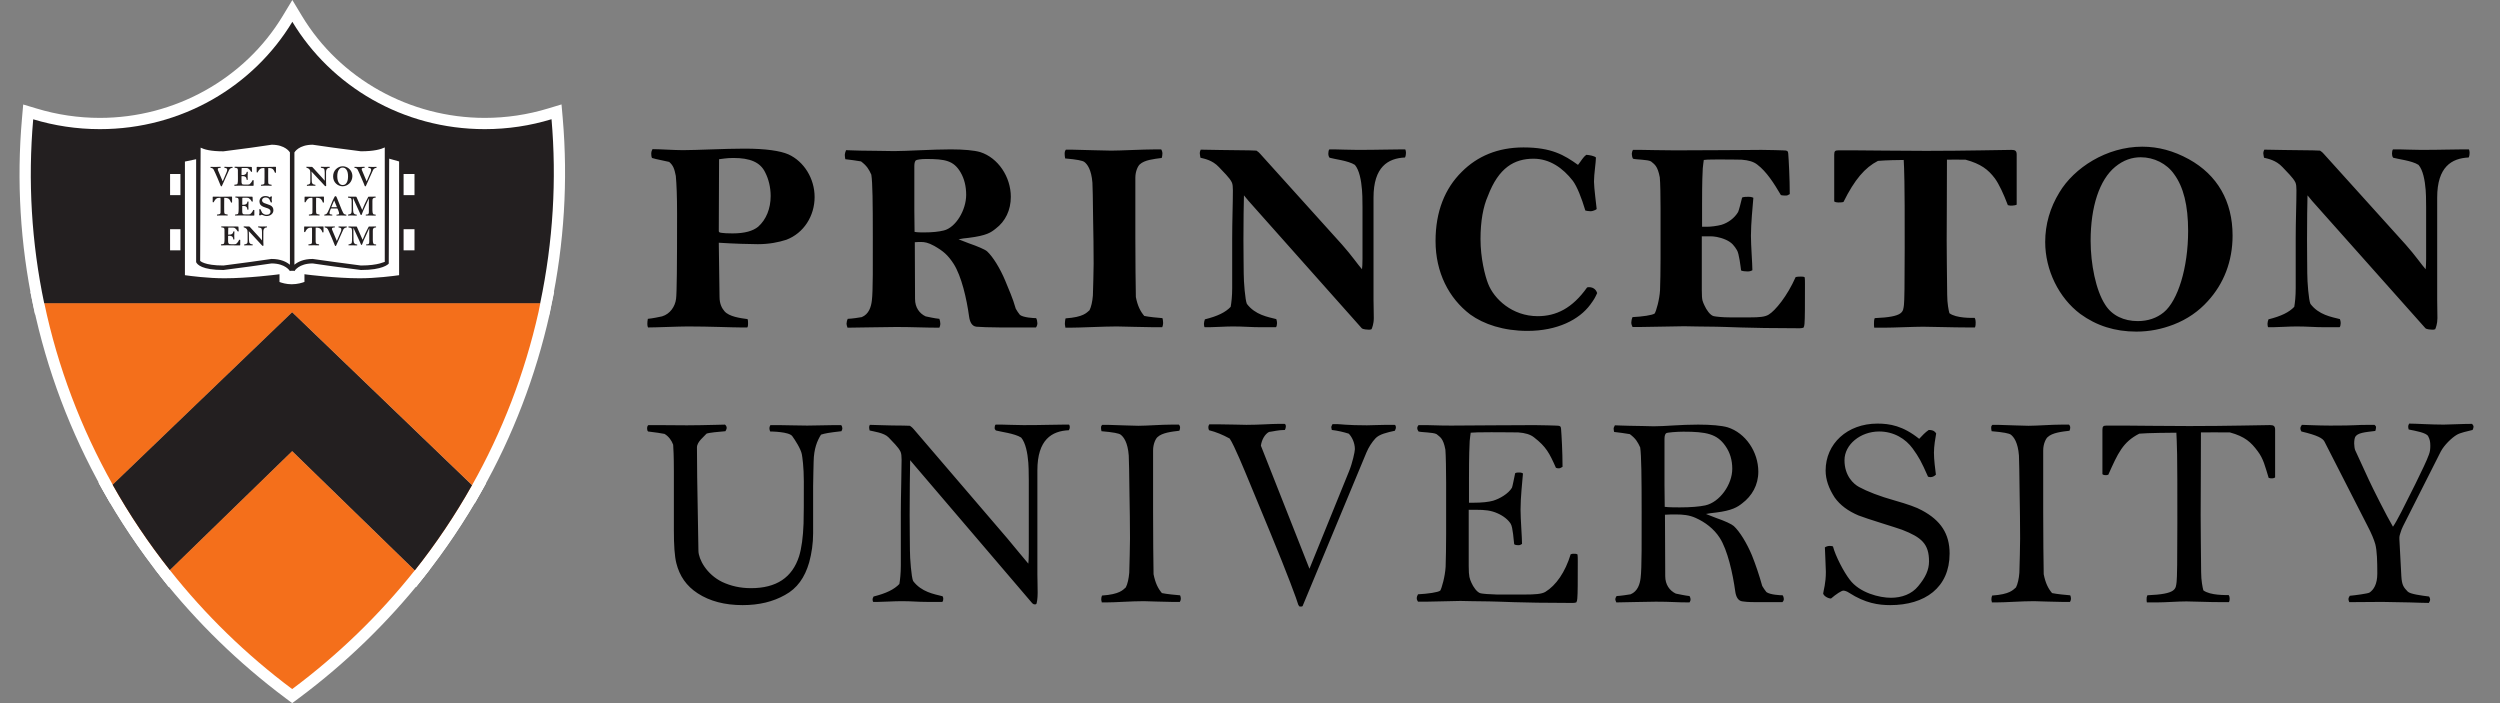
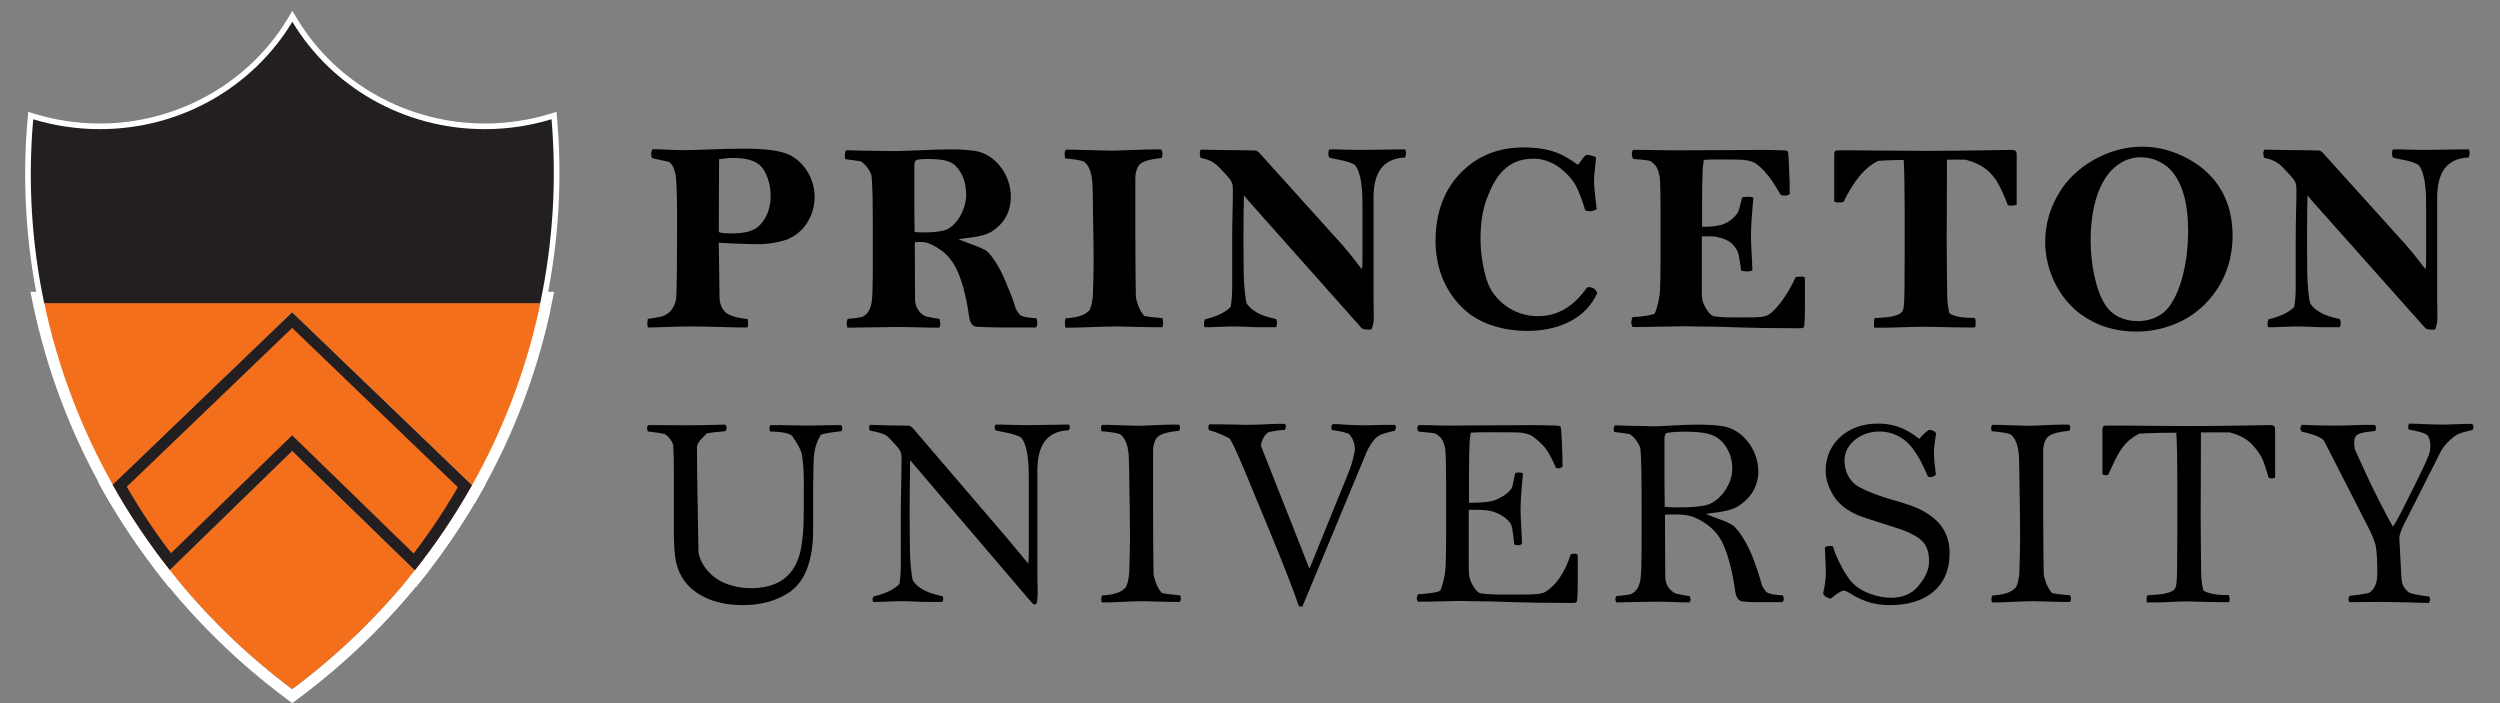
<svg xmlns="http://www.w3.org/2000/svg" width="64" height="18" viewBox="0 0 64 18" fill="none">
  <rect x="0" y="0" width="64" height="18" fill="#808080" stroke="none" />
-   <path d="M7.394 17.756C6.21 16.87 5.147 15.837 4.234 14.682L4.154 14.581L7.478 11.346L10.813 14.588L10.732 14.69C9.817 15.841 8.752 16.872 7.566 17.756L7.48 17.82L7.394 17.756Z" fill="white" />
  <path d="M7.478 11.145L7.277 11.34L4.146 14.386L3.96 14.568L4.121 14.772C5.042 15.936 6.114 16.979 7.308 17.871L7.48 18L7.652 17.872C8.849 16.981 9.922 15.94 10.844 14.781L11.007 14.576L10.82 14.394L7.679 11.34L7.478 11.145ZM7.478 11.547L10.618 14.601C9.707 15.748 8.65 16.768 7.48 17.64C6.297 16.756 5.246 15.73 4.347 14.593L7.478 11.547Z" fill="white" />
  <path d="M7.481 8.195L2.852 12.642L2.761 12.479C1.931 11.002 1.336 9.424 0.993 7.788L0.956 7.614H14.01L13.929 8.014C13.575 9.588 12.997 11.094 12.211 12.492L12.12 12.654L7.481 8.195Z" fill="white" />
  <path d="M14.187 7.47H0.778L0.851 7.818C1.198 9.468 1.798 11.06 2.635 12.55L2.817 12.875L3.086 12.617L7.481 8.395L11.885 12.629L12.154 12.887L12.336 12.562C13.13 11.153 13.712 9.634 14.069 8.047L14.093 7.926L14.114 7.817L14.187 7.47ZM13.832 7.758C13.817 7.834 13.803 7.908 13.787 7.984C13.43 9.574 12.85 11.062 12.085 12.421L7.481 7.995L2.886 12.409C2.073 10.961 1.477 9.395 1.134 7.758L13.832 7.758Z" fill="white" />
  <path d="M7.478 11.748L4.334 14.808L4.235 14.682C3.684 13.986 3.187 13.245 2.758 12.479L2.703 12.382L7.478 7.795L12.262 12.395L12.208 12.491C11.776 13.261 11.28 14.001 10.732 14.691L10.633 14.815L7.478 11.748Z" fill="white" />
  <path d="M7.479 7.595L7.279 7.787L2.684 12.201L2.523 12.355L2.632 12.55C3.065 13.321 3.566 14.069 4.122 14.772L4.32 15.023L4.549 14.8L7.479 11.949L10.418 14.808L10.647 15.03L10.845 14.78C11.397 14.084 11.898 13.338 12.334 12.562L12.443 12.367L12.282 12.213L7.678 7.787L7.479 7.595ZM7.479 7.995L12.083 12.421C11.653 13.185 11.164 13.914 10.619 14.601L7.479 11.547L4.348 14.593C3.802 13.902 3.312 13.172 2.884 12.409L7.479 7.995Z" fill="white" />
-   <path d="M7.478 11.748L4.334 14.808L4.235 14.682C3.684 13.986 3.187 13.245 2.758 12.479L2.703 12.382L7.478 7.795L12.262 12.395L12.208 12.491C11.776 13.261 11.28 14.001 10.732 14.691L10.633 14.815L7.478 11.748Z" fill="white" />
  <path d="M7.479 7.595L7.279 7.787L2.684 12.201L2.523 12.355L2.632 12.55C3.065 13.321 3.566 14.069 4.122 14.772L4.32 15.023L4.549 14.8L7.479 11.949L10.418 14.808L10.647 15.03L10.845 14.78C11.397 14.084 11.898 13.338 12.334 12.562L12.443 12.367L12.282 12.213L7.678 7.787L7.479 7.595ZM7.479 7.995L12.083 12.421C11.653 13.185 11.164 13.914 10.619 14.601L7.479 11.547L4.348 14.593C3.802 13.902 3.312 13.172 2.884 12.409L7.479 7.995Z" fill="white" />
  <path d="M1.013 7.907L0.989 7.792C0.662 6.229 0.567 4.631 0.707 3.041L0.722 2.864L0.892 2.916C1.43 3.079 1.99 3.162 2.557 3.162C4.524 3.162 6.364 2.136 7.361 0.484L7.484 0.279L7.608 0.484C8.602 2.136 10.443 3.162 12.41 3.162C12.978 3.162 13.539 3.079 14.077 2.915L14.247 2.863L14.262 3.04C14.399 4.618 14.3 6.216 13.97 7.792L13.947 7.907L1.013 7.907Z" fill="white" />
-   <path d="M7.484 0L7.237 0.409C6.267 2.018 4.473 3.018 2.557 3.018C2.007 3.018 1.46 2.937 0.934 2.777L0.594 2.675L0.563 3.028C0.422 4.631 0.518 6.246 0.848 7.822L0.896 8.051H14.064L14.111 7.822C14.444 6.232 14.543 4.619 14.406 3.028L14.375 2.673L14.034 2.776C13.51 2.936 12.963 3.018 12.41 3.018C10.493 3.018 8.7 2.018 7.731 0.41L7.484 0ZM7.484 0.559C8.474 2.202 10.309 3.306 12.41 3.306C13.006 3.306 13.579 3.217 14.119 3.053C14.252 4.592 14.162 6.175 13.829 7.762H1.13C0.806 6.215 0.712 4.628 0.85 3.054C1.389 3.217 1.962 3.306 2.557 3.306C4.657 3.306 6.493 2.202 7.484 0.559Z" fill="white" />
  <path d="M4.347 14.593C5.246 15.73 6.297 16.756 7.48 17.64C8.65 16.768 9.707 15.748 10.618 14.601L7.478 11.547L4.347 14.593Z" fill="#F46F1B" />
  <path d="M2.886 12.409L7.481 7.995L12.085 12.421C12.85 11.062 13.43 9.574 13.787 7.984C13.803 7.908 13.817 7.834 13.832 7.759H1.134C1.477 9.396 2.073 10.961 2.886 12.409Z" fill="#F46F1B" />
  <path d="M2.884 12.409C3.312 13.172 3.801 13.902 4.348 14.593L7.479 11.547L10.619 14.601C11.164 13.914 11.653 13.185 12.082 12.421L7.479 7.995L2.884 12.409Z" fill="#F46F1B" />
-   <path d="M7.479 11.346L4.363 14.378C3.883 13.759 3.447 13.107 3.064 12.435L7.479 8.195L11.902 12.448C11.516 13.123 11.082 13.771 10.605 14.386L7.479 11.346Z" fill="#231F20" />
  <path d="M7.479 7.995L2.884 12.409C3.312 13.172 3.802 13.902 4.348 14.593L7.479 11.547L10.619 14.601C11.164 13.914 11.653 13.185 12.083 12.421L7.479 7.995ZM7.479 8.395L11.721 12.473C11.38 13.062 11.002 13.628 10.589 14.169L7.68 11.34L7.479 11.145L7.277 11.34L4.378 14.161C3.964 13.617 3.584 13.047 3.245 12.461L7.479 8.395ZM14.119 3.052C13.579 3.217 13.006 3.306 12.41 3.306C10.309 3.306 8.474 2.202 7.484 0.558C6.493 2.202 4.657 3.306 2.557 3.306C1.962 3.306 1.389 3.217 0.85 3.054C0.712 4.628 0.806 6.215 1.131 7.762H13.829C14.162 6.175 14.252 4.592 14.119 3.052Z" fill="#231F20" />
-   <path d="M10.611 4.995V4.455H10.281V4.074L9.936 3.978H9.911V3.654C9.911 3.654 9.791 3.797 9.244 3.797C8.726 3.797 8.422 3.629 8.009 3.629C7.613 3.629 7.491 3.856 7.491 3.856V3.987H7.477V3.856C7.477 3.856 7.354 3.629 6.959 3.629C6.547 3.629 6.243 3.799 5.725 3.799C5.177 3.799 5.083 3.655 5.083 3.655V3.995H5.06L4.685 4.074V4.455H4.354V4.995H4.685V5.868H4.354V6.408H4.685V7.08C4.685 7.08 5.24 7.167 5.754 7.167C6.361 7.167 6.712 7.079 7.106 7.071V7.241C7.106 7.241 7.265 7.32 7.476 7.32C7.69 7.32 7.86 7.241 7.86 7.241V7.071C8.254 7.079 8.604 7.167 9.215 7.167C9.726 7.167 10.281 7.08 10.281 7.08V6.408H10.611V5.868H10.281V4.995H10.611Z" fill="white" />
-   <path d="M10.217 7.045C10.075 7.065 9.626 7.124 9.207 7.124C8.607 7.124 7.867 7.03 7.859 7.029L7.794 7.02V7.217C7.737 7.239 7.613 7.277 7.468 7.277C7.325 7.277 7.209 7.239 7.155 7.219V7.02L7.09 7.029C7.082 7.03 6.342 7.124 5.745 7.124C5.325 7.124 4.875 7.065 4.734 7.045V4.136C4.787 4.125 4.944 4.092 5.021 4.076V6.711C5.049 6.772 5.169 6.912 5.72 6.912L6.417 6.82L6.95 6.744C7.306 6.744 7.418 6.933 7.423 6.941L7.439 6.932H7.521L7.537 6.941C7.542 6.933 7.651 6.744 8.005 6.744L8.537 6.82L9.24 6.912C9.798 6.912 9.938 6.765 9.952 6.748L9.963 4.062C10.036 4.083 10.17 4.12 10.217 4.133V7.045ZM5.136 3.78C5.228 3.826 5.393 3.874 5.72 3.874L6.422 3.782L6.955 3.705C7.304 3.705 7.416 3.892 7.422 3.902V6.778C7.337 6.707 7.194 6.629 6.95 6.629L6.393 6.708L5.72 6.797C5.228 6.797 5.125 6.679 5.124 6.678C5.124 6.678 5.134 3.976 5.136 3.78ZM7.537 3.902C7.542 3.894 7.651 3.705 8.005 3.705L8.537 3.781L9.24 3.873C9.581 3.873 9.754 3.82 9.85 3.774V6.707C9.843 6.692 9.705 6.797 9.24 6.797L8.562 6.707L8.005 6.629C7.763 6.629 7.622 6.707 7.537 6.777V3.902ZM9.963 3.942L9.965 3.528L9.865 3.634C9.863 3.635 9.74 3.758 9.24 3.758L8.562 3.668L8.005 3.59C7.699 3.59 7.546 3.715 7.48 3.791C7.413 3.715 7.259 3.59 6.955 3.59L6.398 3.669L5.72 3.759C5.228 3.759 5.125 3.641 5.124 3.64L5.022 3.515L5.021 3.674V3.958L4.619 4.042V7.145L4.668 7.152C4.673 7.153 5.233 7.24 5.745 7.24C6.251 7.24 6.851 7.173 7.04 7.151V7.292L7.071 7.309C7.079 7.312 7.245 7.393 7.468 7.393C7.692 7.393 7.869 7.312 7.876 7.309L7.909 7.293V7.151C8.099 7.173 8.699 7.24 9.207 7.24C9.717 7.24 10.278 7.153 10.283 7.152L10.332 7.145V4.046L9.963 3.942Z" fill="#231F20" />
+   <path d="M10.217 7.045C10.075 7.065 9.626 7.124 9.207 7.124C8.607 7.124 7.867 7.03 7.859 7.029L7.794 7.02V7.217C7.737 7.239 7.613 7.277 7.468 7.277C7.325 7.277 7.209 7.239 7.155 7.219V7.02L7.09 7.029C7.082 7.03 6.342 7.124 5.745 7.124C5.325 7.124 4.875 7.065 4.734 7.045V4.136C4.787 4.125 4.944 4.092 5.021 4.076V6.711C5.049 6.772 5.169 6.912 5.72 6.912L6.417 6.82L6.95 6.744C7.306 6.744 7.418 6.933 7.423 6.941L7.439 6.932H7.521L7.537 6.941C7.542 6.933 7.651 6.744 8.005 6.744L8.537 6.82L9.24 6.912C9.798 6.912 9.938 6.765 9.952 6.748L9.963 4.062C10.036 4.083 10.17 4.12 10.217 4.133V7.045ZM5.136 3.78C5.228 3.826 5.393 3.874 5.72 3.874L6.422 3.782L6.955 3.705C7.304 3.705 7.416 3.892 7.422 3.902V6.778C7.337 6.707 7.194 6.629 6.95 6.629L6.393 6.708L5.72 6.797C5.228 6.797 5.125 6.679 5.124 6.678C5.124 6.678 5.134 3.976 5.136 3.78ZM7.537 3.902C7.542 3.894 7.651 3.705 8.005 3.705L8.537 3.781L9.24 3.873C9.581 3.873 9.754 3.82 9.85 3.774V6.707C9.843 6.692 9.705 6.797 9.24 6.797L8.562 6.707L8.005 6.629C7.763 6.629 7.622 6.707 7.537 6.777V3.902ZM9.963 3.942L9.965 3.528L9.865 3.634C9.863 3.635 9.74 3.758 9.24 3.758L8.562 3.668L8.005 3.59C7.699 3.59 7.546 3.715 7.48 3.791C7.413 3.715 7.259 3.59 6.955 3.59L6.398 3.669L5.72 3.759C5.228 3.759 5.125 3.641 5.124 3.64L5.022 3.515L5.021 3.674V3.958L4.619 4.042V7.145L4.668 7.152C6.251 7.24 6.851 7.173 7.04 7.151V7.292L7.071 7.309C7.079 7.312 7.245 7.393 7.468 7.393C7.692 7.393 7.869 7.312 7.876 7.309L7.909 7.293V7.151C8.099 7.173 8.699 7.24 9.207 7.24C9.717 7.24 10.278 7.153 10.283 7.152L10.332 7.145V4.046L9.963 3.942Z" fill="#231F20" />
  <path d="M5.952 4.296C5.907 4.3 5.878 4.323 5.864 4.354L5.679 4.765C5.679 4.765 5.67 4.771 5.665 4.771C5.659 4.771 5.652 4.765 5.648 4.752C5.643 4.738 5.621 4.68 5.572 4.568L5.513 4.434C5.491 4.384 5.475 4.351 5.469 4.341C5.447 4.304 5.42 4.301 5.391 4.296C5.388 4.292 5.388 4.287 5.388 4.284C5.388 4.279 5.388 4.277 5.39 4.272H5.42C5.455 4.272 5.484 4.274 5.51 4.274C5.541 4.274 5.591 4.27 5.625 4.27H5.646C5.649 4.272 5.65 4.278 5.65 4.281C5.65 4.284 5.65 4.292 5.648 4.295C5.625 4.297 5.575 4.296 5.575 4.328C5.575 4.335 5.576 4.347 5.579 4.355L5.701 4.643L5.802 4.404C5.811 4.385 5.816 4.363 5.816 4.341C5.816 4.314 5.797 4.302 5.746 4.296C5.745 4.293 5.743 4.288 5.743 4.285C5.743 4.28 5.745 4.274 5.746 4.27H5.76C5.783 4.27 5.806 4.274 5.856 4.274C5.865 4.274 5.9 4.272 5.917 4.272H5.952C5.954 4.276 5.957 4.278 5.957 4.283C5.957 4.286 5.954 4.293 5.952 4.296ZM6.467 4.757C6.319 4.757 6.239 4.754 6.219 4.754C6.203 4.754 6.167 4.752 6.149 4.752C6.129 4.752 6.082 4.756 6.03 4.756L6.001 4.755C5.998 4.75 5.998 4.748 5.998 4.743C5.998 4.74 5.998 4.734 5.999 4.73C6.039 4.726 6.067 4.72 6.074 4.714C6.082 4.704 6.087 4.684 6.09 4.64C6.09 4.617 6.091 4.593 6.091 4.567C6.091 4.529 6.09 4.484 6.09 4.43V4.354C6.088 4.301 6.062 4.301 6.007 4.294C6.006 4.289 6.005 4.285 6.005 4.282C6.005 4.278 6.006 4.27 6.009 4.269H6.036C6.055 4.269 6.103 4.27 6.195 4.27C6.28 4.27 6.362 4.271 6.38 4.271C6.391 4.271 6.424 4.273 6.431 4.273C6.442 4.273 6.447 4.274 6.447 4.284L6.453 4.394C6.447 4.398 6.445 4.399 6.44 4.399C6.435 4.399 6.432 4.399 6.428 4.398C6.396 4.342 6.38 4.331 6.355 4.313C6.346 4.306 6.333 4.302 6.312 4.301C6.306 4.301 6.289 4.3 6.247 4.3C6.214 4.3 6.197 4.301 6.192 4.301C6.186 4.301 6.188 4.301 6.185 4.32C6.184 4.331 6.183 4.354 6.183 4.418V4.481H6.2C6.221 4.481 6.243 4.479 6.255 4.475C6.274 4.47 6.295 4.456 6.305 4.44C6.309 4.435 6.314 4.408 6.316 4.4C6.319 4.398 6.325 4.397 6.332 4.397C6.336 4.396 6.34 4.398 6.344 4.4C6.343 4.42 6.34 4.457 6.34 4.505C6.34 4.528 6.342 4.58 6.342 4.602C6.337 4.605 6.335 4.605 6.328 4.605C6.325 4.605 6.318 4.605 6.315 4.604C6.31 4.562 6.303 4.534 6.269 4.519C6.249 4.511 6.234 4.509 6.214 4.509C6.204 4.509 6.192 4.51 6.182 4.511V4.639C6.182 4.668 6.184 4.686 6.189 4.696C6.192 4.704 6.203 4.721 6.218 4.723C6.225 4.724 6.237 4.726 6.263 4.726H6.333C6.351 4.726 6.377 4.724 6.386 4.718C6.403 4.707 6.448 4.659 6.464 4.614C6.47 4.611 6.474 4.611 6.478 4.611C6.483 4.611 6.487 4.613 6.493 4.615V4.743C6.493 4.756 6.485 4.757 6.467 4.757ZM7.053 4.423C7.049 4.423 7.045 4.422 7.039 4.422C7.028 4.392 7.014 4.365 7.003 4.35C6.983 4.325 6.964 4.308 6.913 4.303C6.902 4.302 6.875 4.302 6.866 4.302L6.865 4.517C6.865 4.551 6.865 4.59 6.866 4.665C6.867 4.721 6.892 4.721 6.95 4.729C6.954 4.734 6.955 4.739 6.955 4.742C6.955 4.746 6.954 4.751 6.951 4.755H6.93C6.896 4.755 6.828 4.752 6.807 4.752C6.793 4.752 6.718 4.756 6.683 4.756C6.68 4.75 6.679 4.75 6.679 4.742C6.679 4.739 6.68 4.734 6.682 4.73C6.76 4.724 6.768 4.709 6.77 4.685C6.772 4.669 6.772 4.605 6.772 4.539V4.362C6.772 4.339 6.771 4.316 6.768 4.302C6.753 4.302 6.706 4.302 6.692 4.308C6.653 4.322 6.624 4.355 6.594 4.414C6.591 4.415 6.585 4.415 6.582 4.415C6.577 4.415 6.573 4.414 6.571 4.411V4.286C6.571 4.275 6.572 4.271 6.585 4.271C6.597 4.271 6.614 4.273 6.638 4.273C6.655 4.273 6.726 4.274 6.815 4.274C6.932 4.274 7.019 4.27 7.041 4.27C7.053 4.27 7.061 4.27 7.065 4.275C7.066 4.277 7.065 4.286 7.065 4.293V4.418C7.063 4.422 7.057 4.423 7.053 4.423ZM5.928 5.186C5.924 5.186 5.92 5.185 5.914 5.185C5.904 5.155 5.89 5.127 5.878 5.113C5.859 5.088 5.838 5.071 5.787 5.066C5.776 5.064 5.749 5.064 5.74 5.064L5.739 5.28C5.739 5.314 5.739 5.353 5.74 5.427C5.741 5.484 5.767 5.484 5.826 5.491C5.828 5.495 5.829 5.5 5.829 5.505C5.829 5.509 5.829 5.513 5.827 5.517H5.806C5.771 5.517 5.703 5.515 5.683 5.515C5.668 5.515 5.594 5.519 5.558 5.519C5.556 5.513 5.554 5.513 5.554 5.505C5.554 5.502 5.556 5.497 5.557 5.493C5.634 5.487 5.642 5.472 5.646 5.447C5.647 5.432 5.647 5.367 5.647 5.302V5.124C5.647 5.102 5.647 5.079 5.643 5.064C5.629 5.064 5.58 5.064 5.567 5.07C5.527 5.085 5.5 5.117 5.47 5.177C5.465 5.178 5.46 5.178 5.456 5.178C5.454 5.178 5.452 5.178 5.45 5.177C5.448 5.176 5.447 5.175 5.445 5.174V5.049C5.445 5.037 5.447 5.034 5.46 5.034C5.472 5.034 5.489 5.035 5.513 5.035C5.531 5.035 5.602 5.036 5.691 5.036C5.807 5.036 5.894 5.033 5.916 5.033C5.928 5.033 5.936 5.033 5.94 5.037C5.942 5.04 5.941 5.049 5.941 5.055V5.18C5.939 5.182 5.938 5.184 5.935 5.185C5.933 5.186 5.931 5.186 5.928 5.186ZM6.485 5.52C6.339 5.52 6.257 5.516 6.238 5.516C6.222 5.516 6.186 5.515 6.167 5.515C6.148 5.515 6.1 5.518 6.049 5.518L6.019 5.517C6.017 5.513 6.016 5.511 6.016 5.506C6.016 5.503 6.016 5.497 6.019 5.493C6.058 5.489 6.086 5.482 6.092 5.477C6.101 5.467 6.105 5.446 6.108 5.402C6.109 5.38 6.11 5.355 6.11 5.329C6.11 5.292 6.109 5.247 6.109 5.193C6.109 5.154 6.108 5.132 6.108 5.116C6.106 5.063 6.082 5.063 6.026 5.056C6.024 5.053 6.023 5.048 6.023 5.044C6.023 5.041 6.025 5.033 6.028 5.032H6.054C6.074 5.032 6.121 5.033 6.213 5.033C6.299 5.033 6.38 5.034 6.399 5.034C6.409 5.034 6.443 5.035 6.449 5.035C6.461 5.035 6.466 5.036 6.466 5.046L6.471 5.157C6.466 5.16 6.463 5.161 6.458 5.161C6.454 5.161 6.451 5.161 6.446 5.16C6.415 5.105 6.399 5.094 6.373 5.076C6.364 5.069 6.352 5.064 6.331 5.063C6.325 5.063 6.308 5.062 6.265 5.062C6.233 5.062 6.215 5.063 6.211 5.063C6.204 5.063 6.206 5.063 6.203 5.082C6.203 5.094 6.202 5.116 6.202 5.18V5.243H6.218C6.241 5.243 6.262 5.241 6.273 5.238C6.293 5.232 6.313 5.219 6.324 5.203C6.327 5.197 6.333 5.17 6.334 5.162C6.339 5.16 6.344 5.159 6.35 5.159C6.356 5.159 6.36 5.16 6.363 5.162C6.362 5.183 6.358 5.22 6.358 5.267C6.358 5.291 6.361 5.343 6.361 5.364C6.356 5.367 6.354 5.367 6.347 5.367C6.343 5.367 6.337 5.367 6.333 5.366C6.328 5.324 6.322 5.297 6.287 5.282C6.267 5.274 6.252 5.272 6.234 5.272C6.224 5.272 6.211 5.273 6.201 5.274V5.401C6.201 5.43 6.203 5.448 6.207 5.459C6.211 5.467 6.222 5.483 6.236 5.486C6.243 5.487 6.256 5.489 6.281 5.489H6.352C6.37 5.489 6.395 5.487 6.404 5.481C6.422 5.47 6.467 5.422 6.483 5.376C6.488 5.374 6.493 5.374 6.497 5.374C6.501 5.374 6.506 5.375 6.511 5.378V5.506C6.511 5.518 6.503 5.52 6.485 5.52ZM6.827 5.531C6.787 5.531 6.742 5.515 6.715 5.502C6.709 5.499 6.703 5.497 6.697 5.497C6.691 5.497 6.676 5.505 6.66 5.516C6.649 5.516 6.636 5.511 6.633 5.502C6.633 5.491 6.642 5.461 6.642 5.442C6.642 5.43 6.638 5.375 6.637 5.363C6.642 5.356 6.65 5.353 6.658 5.353H6.666C6.676 5.373 6.697 5.426 6.711 5.447C6.742 5.482 6.787 5.498 6.819 5.498C6.855 5.498 6.882 5.491 6.898 5.474C6.921 5.453 6.925 5.439 6.925 5.416C6.925 5.398 6.922 5.383 6.912 5.372C6.899 5.356 6.889 5.349 6.861 5.336C6.84 5.326 6.764 5.307 6.737 5.292C6.703 5.276 6.686 5.263 6.67 5.245C6.649 5.219 6.642 5.184 6.642 5.156C6.642 5.078 6.703 5.019 6.791 5.019C6.824 5.019 6.869 5.023 6.907 5.053C6.916 5.043 6.926 5.034 6.936 5.025C6.95 5.025 6.96 5.033 6.962 5.038C6.96 5.05 6.954 5.08 6.954 5.105C6.954 5.117 6.962 5.169 6.962 5.177C6.956 5.179 6.95 5.184 6.942 5.184C6.94 5.184 6.937 5.183 6.933 5.182C6.92 5.158 6.907 5.119 6.893 5.097C6.87 5.067 6.839 5.055 6.796 5.055C6.747 5.055 6.708 5.086 6.708 5.128C6.708 5.168 6.74 5.187 6.768 5.2C6.792 5.209 6.816 5.218 6.841 5.226C6.877 5.238 6.904 5.247 6.919 5.255C6.975 5.284 6.999 5.326 6.999 5.383C6.999 5.473 6.917 5.531 6.827 5.531ZM6.124 6.283C5.977 6.283 5.897 6.28 5.877 6.28C5.861 6.28 5.825 6.279 5.807 6.279C5.787 6.279 5.739 6.282 5.687 6.282L5.658 6.281C5.656 6.277 5.656 6.274 5.656 6.27C5.656 6.266 5.656 6.261 5.657 6.256C5.696 6.253 5.724 6.246 5.731 6.24C5.739 6.23 5.745 6.21 5.747 6.166C5.747 6.144 5.748 6.119 5.748 6.093C5.748 6.056 5.747 6.011 5.747 5.957V5.88C5.746 5.827 5.72 5.827 5.665 5.82C5.664 5.816 5.663 5.812 5.663 5.808C5.663 5.804 5.664 5.797 5.667 5.795H5.694C5.712 5.795 5.761 5.797 5.853 5.797C5.937 5.797 6.02 5.798 6.038 5.798C6.049 5.798 6.081 5.799 6.088 5.799C6.1 5.799 6.104 5.8 6.104 5.81L6.111 5.921C6.104 5.924 6.103 5.925 6.098 5.925C6.093 5.925 6.09 5.925 6.086 5.924C6.053 5.869 6.038 5.858 6.013 5.839C6.004 5.833 5.99 5.828 5.97 5.827C5.963 5.827 5.946 5.826 5.905 5.826C5.871 5.826 5.854 5.827 5.85 5.827C5.844 5.827 5.845 5.827 5.843 5.846C5.842 5.858 5.841 5.88 5.841 5.944V6.007H5.857C5.879 6.007 5.9 6.005 5.913 6.002C5.932 5.996 5.952 5.983 5.962 5.967C5.966 5.961 5.971 5.934 5.974 5.926C5.977 5.924 5.983 5.923 5.989 5.923C5.994 5.923 5.998 5.924 6.002 5.926C6 5.946 5.997 5.983 5.997 6.031C5.997 6.055 6 6.106 6 6.128C5.995 6.131 5.992 6.131 5.986 6.131C5.983 6.131 5.976 6.131 5.972 6.13C5.968 6.089 5.961 6.06 5.926 6.046C5.907 6.038 5.891 6.035 5.872 6.035C5.862 6.035 5.85 6.037 5.839 6.038V6.165C5.839 6.194 5.842 6.212 5.846 6.222C5.85 6.23 5.861 6.247 5.876 6.249C5.882 6.251 5.894 6.253 5.92 6.253H5.99C6.008 6.253 6.034 6.251 6.043 6.245C6.06 6.234 6.105 6.185 6.121 6.14C6.128 6.138 6.131 6.138 6.136 6.138C6.14 6.138 6.145 6.139 6.15 6.141V6.27C6.15 6.282 6.142 6.283 6.124 6.283ZM6.834 5.82C6.784 5.823 6.742 5.85 6.742 5.929L6.741 6.179C6.741 6.189 6.745 6.26 6.745 6.287C6.737 6.291 6.729 6.295 6.725 6.295C6.723 6.295 6.718 6.291 6.712 6.287L6.369 5.917L6.372 5.993L6.373 6.129C6.373 6.139 6.376 6.165 6.378 6.184C6.38 6.215 6.389 6.225 6.403 6.236C6.42 6.251 6.448 6.255 6.468 6.257C6.47 6.261 6.471 6.265 6.471 6.269C6.471 6.273 6.469 6.277 6.467 6.281H6.43C6.398 6.281 6.373 6.28 6.341 6.28C6.319 6.28 6.289 6.282 6.267 6.282H6.252C6.25 6.279 6.25 6.273 6.25 6.271C6.25 6.269 6.25 6.264 6.253 6.258C6.278 6.256 6.316 6.245 6.331 6.225C6.336 6.212 6.339 6.19 6.339 6.166V5.992C6.339 5.963 6.337 5.949 6.336 5.922C6.335 5.899 6.331 5.882 6.319 5.869C6.318 5.865 6.307 5.854 6.296 5.843C6.284 5.834 6.257 5.826 6.24 5.819C6.239 5.816 6.237 5.812 6.237 5.808C6.237 5.805 6.238 5.799 6.24 5.796H6.253C6.263 5.796 6.316 5.798 6.356 5.798H6.38C6.385 5.8 6.392 5.805 6.395 5.808L6.649 6.086C6.668 6.108 6.693 6.136 6.707 6.154V5.953C6.707 5.926 6.706 5.907 6.705 5.897C6.702 5.877 6.698 5.859 6.69 5.845C6.682 5.833 6.635 5.826 6.61 5.82C6.608 5.816 6.608 5.81 6.608 5.806C6.608 5.803 6.608 5.8 6.609 5.796H6.623C6.647 5.796 6.685 5.799 6.709 5.799C6.768 5.799 6.786 5.797 6.815 5.797H6.834C6.836 5.801 6.836 5.806 6.836 5.809C6.836 5.811 6.836 5.817 6.834 5.82ZM8.439 4.294C8.391 4.296 8.347 4.323 8.347 4.402V4.652C8.347 4.662 8.35 4.733 8.35 4.76C8.344 4.765 8.335 4.768 8.331 4.768C8.328 4.768 8.324 4.765 8.318 4.76L7.974 4.391L7.979 4.466L7.98 4.603C7.98 4.613 7.982 4.639 7.983 4.658C7.986 4.688 7.995 4.698 8.008 4.71C8.026 4.724 8.054 4.729 8.073 4.731C8.075 4.734 8.076 4.738 8.076 4.742C8.076 4.747 8.075 4.751 8.073 4.754H8.035C8.004 4.754 7.98 4.754 7.946 4.754C7.925 4.754 7.895 4.756 7.874 4.756H7.858C7.857 4.752 7.856 4.748 7.856 4.745C7.856 4.742 7.856 4.738 7.859 4.732C7.883 4.73 7.921 4.719 7.936 4.698C7.943 4.686 7.944 4.664 7.944 4.64V4.465C7.944 4.437 7.944 4.422 7.943 4.395C7.942 4.373 7.936 4.356 7.926 4.342C7.923 4.339 7.913 4.328 7.901 4.316C7.891 4.307 7.862 4.3 7.845 4.293C7.845 4.288 7.843 4.283 7.843 4.281C7.844 4.277 7.844 4.273 7.845 4.269H7.859C7.868 4.269 7.921 4.272 7.962 4.272H7.985C7.99 4.274 7.998 4.278 8.001 4.281L8.256 4.56C8.275 4.581 8.3 4.609 8.313 4.627V4.427C8.313 4.4 8.311 4.381 8.31 4.37C8.309 4.352 8.304 4.335 8.295 4.319C8.287 4.306 8.24 4.3 8.216 4.294C8.214 4.289 8.213 4.284 8.213 4.279C8.213 4.277 8.213 4.274 8.215 4.269H8.23C8.254 4.269 8.292 4.272 8.315 4.272C8.373 4.272 8.392 4.27 8.421 4.27H8.439C8.441 4.274 8.443 4.278 8.443 4.283C8.443 4.287 8.441 4.291 8.439 4.294ZM8.866 4.34C8.843 4.309 8.813 4.29 8.77 4.29C8.729 4.29 8.703 4.307 8.679 4.34C8.65 4.377 8.634 4.437 8.634 4.512C8.634 4.587 8.65 4.645 8.677 4.683C8.702 4.719 8.73 4.737 8.773 4.737C8.825 4.737 8.855 4.712 8.879 4.67C8.9 4.633 8.91 4.581 8.91 4.514C8.91 4.434 8.894 4.377 8.866 4.34ZM8.945 4.696C8.898 4.742 8.832 4.769 8.771 4.769C8.714 4.769 8.648 4.745 8.601 4.699C8.551 4.651 8.528 4.586 8.528 4.514C8.528 4.445 8.551 4.38 8.601 4.33C8.656 4.278 8.714 4.257 8.773 4.257C8.816 4.257 8.855 4.268 8.901 4.293C8.977 4.341 9.021 4.421 9.021 4.509C9.021 4.578 8.993 4.647 8.945 4.696ZM9.637 4.296C9.593 4.3 9.564 4.323 9.55 4.354L9.365 4.765C9.365 4.765 9.356 4.771 9.351 4.771C9.345 4.771 9.337 4.765 9.334 4.752C9.329 4.738 9.307 4.68 9.257 4.568L9.199 4.434C9.177 4.384 9.16 4.351 9.155 4.341C9.132 4.304 9.106 4.301 9.077 4.296C9.072 4.292 9.072 4.287 9.072 4.284C9.072 4.279 9.072 4.277 9.076 4.272H9.106C9.14 4.272 9.169 4.274 9.195 4.274C9.225 4.274 9.276 4.27 9.311 4.27H9.33C9.335 4.272 9.336 4.278 9.336 4.281C9.336 4.284 9.336 4.292 9.334 4.295C9.31 4.297 9.26 4.296 9.26 4.328C9.26 4.335 9.26 4.347 9.265 4.355L9.386 4.643L9.488 4.404C9.496 4.384 9.501 4.363 9.501 4.341C9.501 4.314 9.481 4.302 9.43 4.296C9.43 4.293 9.428 4.288 9.428 4.285C9.428 4.28 9.43 4.274 9.43 4.27H9.445C9.468 4.27 9.49 4.274 9.542 4.274C9.55 4.274 9.586 4.272 9.603 4.272H9.638C9.64 4.276 9.641 4.278 9.641 4.283C9.641 4.286 9.64 4.293 9.637 4.296ZM8.28 5.186C8.276 5.186 8.273 5.185 8.266 5.185C8.256 5.155 8.242 5.127 8.23 5.113C8.211 5.088 8.19 5.071 8.14 5.066C8.128 5.064 8.101 5.064 8.092 5.064L8.091 5.28C8.091 5.314 8.091 5.353 8.092 5.427C8.093 5.484 8.119 5.484 8.178 5.491C8.181 5.497 8.181 5.502 8.181 5.505C8.181 5.509 8.181 5.513 8.179 5.517H8.158C8.123 5.517 8.055 5.515 8.035 5.515C8.02 5.515 7.946 5.519 7.91 5.519C7.908 5.513 7.906 5.513 7.906 5.505C7.906 5.502 7.908 5.497 7.909 5.493C7.986 5.487 7.994 5.472 7.998 5.447C7.999 5.432 7.999 5.367 7.999 5.302V5.124C7.999 5.102 7.999 5.079 7.995 5.064C7.981 5.064 7.932 5.064 7.919 5.07C7.879 5.085 7.853 5.117 7.822 5.177C7.818 5.178 7.812 5.178 7.808 5.178C7.806 5.178 7.804 5.178 7.802 5.177C7.8 5.176 7.799 5.175 7.797 5.174V5.049C7.797 5.037 7.799 5.034 7.812 5.034C7.824 5.034 7.841 5.035 7.865 5.035C7.883 5.035 7.954 5.036 8.043 5.036C8.159 5.036 8.246 5.033 8.268 5.033C8.28 5.033 8.288 5.033 8.292 5.037C8.294 5.04 8.293 5.049 8.293 5.055V5.18C8.291 5.182 8.29 5.184 8.287 5.185C8.285 5.186 8.283 5.186 8.28 5.186ZM8.556 5.133H8.555C8.545 5.152 8.527 5.194 8.52 5.212C8.494 5.275 8.485 5.297 8.481 5.305H8.626C8.615 5.276 8.578 5.187 8.556 5.133ZM8.864 5.519H8.826C8.801 5.519 8.773 5.516 8.744 5.516C8.697 5.516 8.639 5.519 8.616 5.519C8.614 5.517 8.613 5.513 8.613 5.507C8.613 5.504 8.614 5.499 8.615 5.496C8.663 5.493 8.681 5.486 8.681 5.467C8.681 5.459 8.681 5.443 8.667 5.403C8.652 5.367 8.644 5.352 8.641 5.343C8.639 5.339 8.638 5.337 8.628 5.337H8.474C8.464 5.349 8.452 5.383 8.438 5.43C8.435 5.443 8.435 5.454 8.435 5.459C8.435 5.475 8.45 5.493 8.504 5.493C8.506 5.498 8.507 5.502 8.507 5.507C8.507 5.51 8.507 5.514 8.506 5.518H8.492C8.456 5.518 8.446 5.516 8.408 5.516C8.383 5.516 8.323 5.518 8.303 5.518C8.302 5.514 8.301 5.513 8.301 5.508C8.301 5.505 8.301 5.501 8.303 5.496C8.332 5.489 8.359 5.481 8.373 5.46C8.381 5.449 8.407 5.403 8.435 5.334C8.462 5.268 8.494 5.186 8.509 5.152C8.53 5.109 8.536 5.096 8.543 5.081C8.551 5.064 8.56 5.047 8.569 5.031C8.573 5.025 8.583 5.022 8.588 5.022C8.596 5.022 8.606 5.026 8.609 5.032C8.614 5.041 8.62 5.05 8.621 5.055C8.649 5.123 8.671 5.183 8.706 5.266C8.724 5.308 8.733 5.335 8.752 5.379C8.766 5.406 8.774 5.427 8.787 5.452C8.805 5.489 8.835 5.489 8.864 5.497C8.865 5.501 8.868 5.504 8.868 5.508C8.868 5.513 8.866 5.515 8.864 5.519ZM9.616 5.52L9.419 5.517H9.365C9.363 5.513 9.362 5.509 9.362 5.505C9.362 5.498 9.363 5.497 9.366 5.493C9.377 5.491 9.402 5.493 9.415 5.488C9.435 5.479 9.443 5.459 9.443 5.43V5.079H9.442L9.338 5.307C9.327 5.332 9.313 5.358 9.302 5.385C9.279 5.438 9.266 5.474 9.259 5.496C9.256 5.505 9.248 5.505 9.244 5.505C9.237 5.505 9.232 5.503 9.229 5.491C9.215 5.462 9.206 5.443 9.202 5.43L9.04 5.073H9.036V5.165L9.04 5.392C9.04 5.462 9.076 5.495 9.131 5.495C9.133 5.498 9.135 5.502 9.135 5.506C9.135 5.51 9.134 5.514 9.132 5.518C9.129 5.518 9.117 5.52 9.107 5.52C9.1 5.52 9.065 5.516 9.013 5.516C8.998 5.516 8.968 5.517 8.944 5.517H8.911C8.91 5.513 8.909 5.509 8.909 5.505C8.909 5.504 8.91 5.498 8.911 5.495C8.925 5.491 8.972 5.48 8.982 5.47C8.993 5.46 9.002 5.439 9.002 5.391V5.141C9 5.102 8.996 5.086 8.977 5.072C8.969 5.067 8.938 5.063 8.912 5.06C8.91 5.056 8.909 5.051 8.909 5.046C8.909 5.043 8.91 5.038 8.912 5.033C8.932 5.033 8.965 5.035 8.999 5.035H9.117C9.122 5.038 9.124 5.041 9.128 5.047L9.273 5.376L9.299 5.311C9.321 5.258 9.354 5.178 9.4 5.093C9.41 5.073 9.423 5.049 9.429 5.036L9.614 5.033C9.616 5.037 9.619 5.041 9.619 5.045C9.619 5.05 9.618 5.054 9.616 5.058C9.595 5.061 9.56 5.061 9.543 5.089C9.538 5.098 9.534 5.107 9.534 5.147V5.382C9.534 5.472 9.557 5.481 9.567 5.488C9.573 5.491 9.601 5.495 9.616 5.495C9.619 5.499 9.62 5.503 9.62 5.507C9.62 5.514 9.618 5.515 9.616 5.52ZM8.269 5.95C8.265 5.95 8.261 5.949 8.255 5.949C8.245 5.918 8.231 5.891 8.219 5.877C8.199 5.852 8.179 5.835 8.128 5.829C8.117 5.828 8.09 5.828 8.081 5.828L8.08 6.043C8.08 6.077 8.08 6.116 8.081 6.191C8.082 6.247 8.108 6.247 8.167 6.255C8.169 6.259 8.17 6.264 8.17 6.269C8.17 6.273 8.17 6.277 8.168 6.281H8.147C8.112 6.281 8.044 6.279 8.024 6.279C8.009 6.279 7.935 6.282 7.899 6.282C7.896 6.277 7.895 6.277 7.895 6.269C7.895 6.265 7.896 6.261 7.897 6.256C7.975 6.251 7.983 6.236 7.986 6.211C7.988 6.196 7.988 6.131 7.988 6.066V5.888C7.988 5.865 7.988 5.843 7.984 5.828C7.969 5.828 7.921 5.828 7.908 5.834C7.868 5.848 7.841 5.881 7.811 5.941C7.806 5.942 7.801 5.942 7.797 5.942C7.795 5.942 7.793 5.942 7.791 5.941C7.789 5.94 7.787 5.939 7.786 5.937V5.812C7.786 5.801 7.788 5.798 7.801 5.798C7.813 5.798 7.83 5.799 7.854 5.799C7.871 5.799 7.943 5.8 8.032 5.8C8.148 5.8 8.235 5.797 8.257 5.797C8.269 5.797 8.277 5.797 8.28 5.801C8.283 5.803 8.282 5.812 8.282 5.819V5.944C8.28 5.946 8.278 5.947 8.276 5.948C8.274 5.949 8.272 5.95 8.269 5.95ZM8.874 5.823C8.83 5.826 8.801 5.849 8.787 5.88L8.603 6.291C8.603 6.291 8.594 6.298 8.588 6.298C8.582 6.298 8.574 6.291 8.571 6.279C8.567 6.264 8.544 6.207 8.495 6.094L8.436 5.96C8.415 5.91 8.398 5.878 8.392 5.868C8.369 5.831 8.343 5.827 8.314 5.823C8.31 5.818 8.31 5.814 8.31 5.81C8.31 5.806 8.31 5.803 8.313 5.798H8.343C8.377 5.798 8.406 5.8 8.432 5.8C8.463 5.8 8.513 5.797 8.549 5.797H8.568C8.572 5.798 8.573 5.805 8.573 5.808C8.573 5.81 8.573 5.818 8.571 5.821C8.547 5.824 8.498 5.823 8.498 5.854C8.498 5.861 8.498 5.873 8.502 5.881L8.623 6.169L8.725 5.931C8.734 5.911 8.738 5.889 8.738 5.868C8.738 5.84 8.719 5.828 8.668 5.823C8.667 5.819 8.666 5.815 8.666 5.811C8.666 5.807 8.667 5.8 8.668 5.797H8.683C8.705 5.797 8.728 5.8 8.78 5.8C8.787 5.8 8.823 5.798 8.84 5.798H8.875C8.878 5.802 8.879 5.805 8.879 5.809C8.879 5.812 8.878 5.819 8.874 5.823ZM9.627 6.283L9.431 6.281H9.375C9.373 6.277 9.373 6.271 9.373 6.269C9.373 6.262 9.373 6.261 9.376 6.256C9.388 6.255 9.413 6.256 9.426 6.252C9.445 6.243 9.453 6.222 9.453 6.193V5.909C9.453 5.909 9.454 5.858 9.454 5.843H9.452L9.35 6.07C9.337 6.095 9.325 6.122 9.312 6.149C9.29 6.202 9.276 6.238 9.269 6.26C9.267 6.269 9.26 6.269 9.254 6.269C9.248 6.269 9.243 6.266 9.239 6.255C9.227 6.226 9.218 6.207 9.213 6.194L9.05 5.837H9.047V5.928L9.05 6.156C9.051 6.226 9.086 6.259 9.142 6.259C9.145 6.262 9.146 6.269 9.146 6.27C9.146 6.273 9.146 6.277 9.143 6.282C9.139 6.282 9.129 6.283 9.117 6.283C9.111 6.283 9.076 6.28 9.024 6.28C9.008 6.28 8.978 6.281 8.955 6.281H8.923C8.92 6.277 8.919 6.273 8.919 6.269C8.919 6.268 8.92 6.262 8.923 6.259C8.935 6.255 8.983 6.244 8.994 6.234C9.003 6.224 9.012 6.203 9.012 6.155L9.013 6.04L9.012 5.905C9.01 5.865 9.007 5.85 8.987 5.836C8.979 5.83 8.949 5.827 8.924 5.824C8.921 5.82 8.919 5.815 8.919 5.81C8.919 5.807 8.92 5.802 8.924 5.797C8.942 5.797 8.977 5.799 9.009 5.799H9.129C9.132 5.802 9.136 5.804 9.138 5.811L9.283 6.14L9.31 6.075C9.332 6.022 9.365 5.942 9.411 5.856C9.42 5.837 9.434 5.812 9.441 5.8L9.624 5.797C9.627 5.801 9.63 5.804 9.63 5.809C9.63 5.813 9.628 5.817 9.626 5.821C9.606 5.825 9.571 5.825 9.555 5.853C9.549 5.862 9.544 5.871 9.544 5.91V6.146C9.544 6.236 9.567 6.245 9.578 6.252C9.583 6.255 9.611 6.259 9.627 6.259C9.63 6.263 9.631 6.266 9.631 6.271C9.631 6.277 9.629 6.279 9.627 6.283Z" fill="#231F20" />
  <path d="M20.854 5.044C20.854 4.572 20.583 4.132 20.181 3.951C19.974 3.862 19.609 3.805 19.056 3.805C18.571 3.805 17.817 3.844 17.484 3.844C17.251 3.844 16.899 3.818 16.704 3.818C16.685 3.849 16.672 3.893 16.672 3.918C16.672 3.944 16.672 4.012 16.691 4.044C16.811 4.082 17.005 4.113 17.131 4.145C17.238 4.239 17.264 4.321 17.301 4.504C17.32 4.723 17.333 5.001 17.333 5.478C17.333 6.805 17.327 7.502 17.307 7.653C17.283 7.843 17.157 8.037 16.949 8.099C16.855 8.118 16.716 8.15 16.585 8.162C16.576 8.206 16.572 8.25 16.572 8.294C16.572 8.345 16.578 8.352 16.59 8.383C16.791 8.383 17.383 8.357 17.609 8.357C18.169 8.357 18.741 8.383 18.973 8.383H19.131C19.15 8.357 19.15 8.313 19.15 8.283C19.15 8.245 19.15 8.194 19.137 8.169C18.948 8.144 18.666 8.106 18.547 7.968C18.483 7.893 18.42 7.785 18.42 7.597L18.401 6.214C18.778 6.238 19.181 6.251 19.401 6.251C19.691 6.251 19.936 6.201 20.13 6.138C20.577 5.969 20.854 5.528 20.854 5.044ZM19.729 5.018C19.729 5.339 19.615 5.622 19.408 5.805C19.276 5.912 19.068 5.975 18.754 5.975C18.622 5.975 18.521 5.969 18.483 5.962C18.433 5.956 18.401 5.95 18.401 5.917L18.408 4.076C18.483 4.07 18.59 4.044 18.773 4.044C19.2 4.044 19.464 4.151 19.59 4.416C19.677 4.585 19.729 4.799 19.729 5.018ZM26.557 8.276C26.557 8.245 26.544 8.169 26.525 8.144C26.463 8.144 26.205 8.132 26.111 8.062C26.079 8.025 26.029 7.95 26.004 7.904C25.922 7.616 25.828 7.421 25.733 7.183C25.601 6.868 25.419 6.572 25.268 6.433C25.211 6.384 25.017 6.302 24.796 6.226C24.696 6.189 24.614 6.157 24.539 6.126C24.633 6.107 24.677 6.1 24.796 6.089C25.262 6.031 25.369 5.95 25.488 5.855C25.74 5.666 25.877 5.378 25.877 5.038C25.877 4.528 25.551 4.038 25.092 3.893C24.94 3.849 24.671 3.824 24.338 3.824C23.866 3.824 23.206 3.868 22.891 3.868C22.797 3.868 22.249 3.856 22.03 3.856C21.935 3.856 21.696 3.844 21.659 3.844C21.64 3.888 21.627 3.937 21.627 3.963C21.627 3.988 21.634 4.051 21.64 4.076C21.747 4.088 21.942 4.113 22.042 4.132C22.193 4.246 22.244 4.334 22.306 4.472C22.338 4.674 22.344 5.189 22.344 6.075C22.344 6.717 22.351 7.458 22.319 7.698C22.3 7.855 22.244 8.043 22.061 8.118C21.98 8.132 21.828 8.157 21.703 8.162C21.684 8.194 21.671 8.257 21.671 8.289C21.671 8.308 21.684 8.357 21.696 8.389C21.785 8.389 22.747 8.371 22.948 8.371C23.35 8.371 23.69 8.389 24.048 8.389C24.06 8.364 24.073 8.32 24.073 8.294C24.073 8.251 24.06 8.188 24.048 8.162C23.922 8.15 23.765 8.113 23.696 8.099C23.539 8.025 23.425 7.874 23.425 7.653L23.419 6.201C23.469 6.195 23.532 6.195 23.583 6.195C23.664 6.195 23.759 6.208 23.916 6.295C24.148 6.428 24.262 6.523 24.413 6.754C24.614 7.069 24.747 7.647 24.809 8.106C24.828 8.238 24.878 8.352 24.998 8.364C25.048 8.371 25.381 8.383 25.62 8.383H26.52C26.544 8.357 26.557 8.308 26.557 8.276ZM24.734 4.988C24.734 5.378 24.469 5.824 24.162 5.9C24.036 5.931 23.878 5.95 23.646 5.95C23.583 5.95 23.488 5.95 23.413 5.936L23.407 5.402V4.246C23.407 4.17 23.425 4.126 23.444 4.107C23.463 4.088 23.577 4.07 23.709 4.07C24.199 4.07 24.413 4.113 24.589 4.409C24.689 4.579 24.734 4.774 24.734 4.988ZM29.776 8.27C29.776 8.238 29.769 8.169 29.758 8.144C29.663 8.138 29.406 8.113 29.293 8.088C29.192 7.968 29.122 7.83 29.078 7.604C29.072 7.302 29.065 6.679 29.065 6.094V4.548C29.065 4.378 29.135 4.246 29.179 4.208C29.299 4.095 29.538 4.07 29.739 4.044C29.752 4.019 29.758 3.951 29.758 3.925C29.758 3.888 29.739 3.837 29.726 3.825H29.544C29.279 3.825 28.663 3.856 28.449 3.856C28.318 3.856 27.701 3.837 27.425 3.831H27.287C27.268 3.856 27.255 3.881 27.255 3.937C27.255 3.963 27.261 4.026 27.268 4.056C27.576 4.082 27.713 4.113 27.758 4.145C27.834 4.202 27.94 4.34 27.966 4.679C27.972 4.799 27.978 5.057 27.984 5.636C27.991 5.95 27.997 6.389 27.997 6.754C27.997 6.937 27.984 7.346 27.978 7.565C27.966 7.717 27.934 7.861 27.891 7.943C27.815 8.006 27.739 8.118 27.28 8.15C27.268 8.175 27.261 8.257 27.261 8.283C27.261 8.332 27.274 8.357 27.274 8.389H27.381C27.633 8.389 28.261 8.357 28.588 8.357C28.682 8.357 29.336 8.377 29.544 8.377H29.752C29.769 8.345 29.776 8.294 29.776 8.27ZM35.993 3.912C35.993 3.888 35.986 3.844 35.974 3.825H35.829C35.515 3.825 35.314 3.837 34.748 3.837C34.553 3.837 34.263 3.825 34.194 3.825H34.031C34.012 3.837 34.005 3.907 34.005 3.931C34.005 3.963 34.012 4.012 34.038 4.038C34.138 4.07 34.521 4.113 34.685 4.221C34.798 4.353 34.848 4.616 34.867 4.862C34.874 4.955 34.88 5.05 34.88 5.308V6.622C34.88 6.774 34.874 6.823 34.867 6.893C34.761 6.774 34.609 6.547 34.358 6.264L32.26 3.937C32.241 3.912 32.204 3.881 32.165 3.856C32.115 3.856 32.027 3.849 31.977 3.849C31.574 3.849 30.845 3.831 30.738 3.831C30.726 3.856 30.714 3.893 30.714 3.918C30.714 3.931 30.726 4.019 30.732 4.038C30.826 4.063 31.034 4.095 31.204 4.277C31.305 4.39 31.481 4.548 31.537 4.674C31.556 4.718 31.562 4.786 31.562 4.874C31.562 5.201 31.544 5.661 31.544 6.1V7.377C31.544 7.585 31.524 7.748 31.505 7.855C31.374 7.994 31.173 8.094 30.845 8.175C30.833 8.208 30.821 8.257 30.821 8.289C30.821 8.308 30.826 8.371 30.839 8.377H30.959C31.084 8.377 31.374 8.357 31.562 8.357C31.839 8.357 32.027 8.377 32.285 8.377H32.66C32.685 8.371 32.692 8.294 32.692 8.27C32.692 8.245 32.685 8.194 32.673 8.169C32.454 8.113 32.134 8.062 31.92 7.779C31.877 7.685 31.839 7.22 31.839 6.999C31.839 6.798 31.832 6.523 31.832 6.151C31.832 5.654 31.839 5.22 31.845 5.001C31.883 5.044 31.927 5.101 31.958 5.138L34.861 8.403C34.893 8.433 35.005 8.44 35.037 8.44C35.068 8.44 35.088 8.44 35.112 8.427C35.125 8.396 35.169 8.294 35.169 8.144C35.169 7.962 35.162 7.773 35.162 7.679V5.057C35.162 4.271 35.534 4.051 35.968 4.032C35.986 4 35.993 3.944 35.993 3.912ZM40.888 7.502C40.869 7.446 40.818 7.351 40.674 7.351C40.661 7.351 40.642 7.358 40.63 7.358C40.252 7.893 39.837 8.094 39.366 8.094C38.712 8.094 38.247 7.653 38.096 7.264C38.014 7.056 37.901 6.604 37.901 6.119C37.901 5.661 37.97 5.289 38.09 5.018C38.366 4.289 38.768 4.063 39.259 4.063C39.668 4.063 40.008 4.297 40.265 4.629C40.372 4.774 40.485 5.057 40.585 5.39C40.611 5.396 40.668 5.408 40.724 5.408C40.762 5.408 40.85 5.378 40.875 5.352C40.869 5.283 40.806 4.799 40.806 4.648C40.806 4.46 40.856 4.151 40.856 4.032C40.818 3.993 40.693 3.969 40.611 3.963C40.517 4.032 40.485 4.113 40.397 4.221C40.045 3.969 39.718 3.774 39.002 3.774C38.341 3.774 37.819 4 37.423 4.397C36.989 4.824 36.75 5.415 36.75 6.17C36.75 6.974 37.09 7.635 37.637 8.05C37.983 8.301 38.492 8.471 39.102 8.471C39.869 8.471 40.429 8.182 40.711 7.799C40.824 7.647 40.837 7.609 40.888 7.502ZM46.207 7.282C46.207 7.195 46.207 7.157 46.201 7.1C46.169 7.081 46.157 7.081 46.106 7.081C46.062 7.081 46.013 7.081 45.968 7.094C45.755 7.578 45.446 7.955 45.277 8.055C45.182 8.113 45.038 8.125 44.805 8.125H44.29C44.089 8.125 43.931 8.106 43.874 8.094C43.78 8.075 43.68 7.924 43.636 7.823C43.591 7.716 43.566 7.716 43.566 7.427V6.05H43.799C43.862 6.05 44.013 6.063 44.182 6.138C44.34 6.208 44.403 6.301 44.465 6.403C44.522 6.489 44.56 6.837 44.572 6.924C44.604 6.942 44.686 6.949 44.736 6.949C44.786 6.949 44.817 6.942 44.861 6.918C44.861 6.748 44.824 6.289 44.824 6.037C44.824 5.722 44.868 5.289 44.886 5.064C44.861 5.05 44.824 5.038 44.761 5.038C44.717 5.038 44.635 5.038 44.598 5.057C44.579 5.145 44.509 5.408 44.496 5.427C44.403 5.585 44.238 5.704 44.07 5.755C43.956 5.786 43.792 5.805 43.704 5.805H43.573V5.22C43.573 4.616 43.585 4.421 43.591 4.308C43.597 4.233 43.61 4.151 43.617 4.095C43.673 4.088 43.704 4.082 43.994 4.082C44.358 4.082 44.529 4.088 44.585 4.088C44.761 4.101 44.893 4.139 44.987 4.214C45.226 4.397 45.409 4.685 45.591 4.994C45.629 5.006 45.692 5.006 45.723 5.006C45.761 5.006 45.767 4.994 45.818 4.969C45.818 4.585 45.792 4.088 45.779 3.931C45.773 3.868 45.761 3.849 45.635 3.849C45.584 3.849 45.346 3.837 45.094 3.837C44.736 3.837 44.591 3.844 44.044 3.844C43.748 3.844 43.139 3.849 42.881 3.849C42.504 3.849 42.183 3.837 42.02 3.837H41.805C41.786 3.862 41.774 3.912 41.774 3.937C41.774 3.969 41.786 4.038 41.805 4.063C41.881 4.088 42.176 4.082 42.265 4.132C42.353 4.208 42.434 4.239 42.491 4.541C42.504 4.674 42.51 5.038 42.51 5.327V6.622C42.51 6.886 42.504 7.27 42.497 7.427C42.484 7.672 42.397 7.968 42.36 8.025C42.302 8.069 42.044 8.106 41.793 8.118C41.774 8.157 41.761 8.22 41.761 8.257C41.761 8.294 41.775 8.339 41.793 8.371H42C42.202 8.371 42.944 8.352 43.114 8.352C43.271 8.352 43.573 8.364 43.937 8.364C44.138 8.364 44.73 8.403 46 8.403C46.05 8.403 46.106 8.408 46.169 8.389C46.188 8.357 46.188 8.345 46.195 8.289C46.207 8.162 46.207 7.792 46.207 7.282ZM51.627 5.239V3.956C51.627 3.862 51.59 3.837 51.495 3.837C51.307 3.837 50.314 3.862 49.308 3.862C48.528 3.862 47.88 3.849 47.528 3.849H47.062C46.981 3.849 46.956 3.868 46.956 3.956V5.157C46.981 5.176 47.024 5.183 47.056 5.183C47.081 5.183 47.17 5.183 47.194 5.169C47.477 4.598 47.742 4.289 48.075 4.119C48.263 4.101 48.634 4.095 48.735 4.095C48.741 4.163 48.748 4.384 48.753 4.648C48.76 5.101 48.76 5.295 48.76 6.365C48.76 7.29 48.753 7.704 48.741 7.804C48.716 7.98 48.748 8.113 47.993 8.144C47.974 8.188 47.974 8.238 47.974 8.289C47.974 8.313 47.974 8.364 47.98 8.389H48.225C48.458 8.389 49.005 8.364 49.232 8.364C49.414 8.364 49.999 8.383 50.382 8.383H50.558C50.577 8.352 50.577 8.283 50.577 8.251C50.577 8.213 50.571 8.169 50.552 8.138C50.483 8.138 50.08 8.15 49.905 8.018C49.886 7.95 49.848 7.767 49.848 7.546C49.842 6.868 49.835 6.61 49.835 6.157C49.835 5.573 49.842 5.176 49.842 4.088C49.929 4.088 50.131 4.082 50.319 4.088C50.71 4.195 50.898 4.34 51.068 4.566C51.174 4.711 51.288 4.955 51.401 5.252C51.439 5.264 51.471 5.264 51.508 5.264C51.533 5.264 51.615 5.252 51.627 5.239ZM57.154 6.031C57.154 5.151 56.764 4.479 56.035 4.076C55.645 3.862 55.255 3.755 54.84 3.755C53.923 3.755 53.093 4.302 52.721 4.925C52.482 5.315 52.357 5.742 52.357 6.195C52.357 6.918 52.709 7.628 53.256 8.037C53.671 8.339 54.142 8.489 54.69 8.489C55.024 8.489 55.337 8.427 55.645 8.308C55.991 8.175 56.287 7.968 56.519 7.71C56.928 7.264 57.154 6.691 57.154 6.031ZM56.016 5.912C56.016 6.861 55.752 7.698 55.394 7.994C55.212 8.144 54.985 8.22 54.727 8.22C54.376 8.22 54.067 8.081 53.892 7.799C53.653 7.434 53.52 6.754 53.52 6.164C53.52 5.289 53.746 4.604 54.149 4.271C54.363 4.095 54.582 4.026 54.803 4.026C55.143 4.026 55.47 4.189 55.658 4.46C55.897 4.786 56.016 5.258 56.016 5.912ZM63.222 3.912C63.222 3.888 63.217 3.844 63.203 3.824H63.059C62.744 3.824 62.544 3.837 61.977 3.837C61.782 3.837 61.492 3.824 61.424 3.824H61.261C61.242 3.837 61.235 3.907 61.235 3.931C61.235 3.963 61.242 4.012 61.266 4.038C61.368 4.07 61.751 4.113 61.914 4.221C62.028 4.353 62.078 4.616 62.097 4.862C62.103 4.955 62.109 5.05 62.109 5.308V6.622C62.109 6.774 62.103 6.823 62.097 6.893C61.989 6.774 61.839 6.547 61.587 6.264L59.487 3.937C59.469 3.912 59.431 3.881 59.393 3.856C59.342 3.856 59.255 3.849 59.205 3.849C58.801 3.849 58.073 3.831 57.966 3.831C57.953 3.856 57.94 3.893 57.94 3.918C57.94 3.931 57.953 4.019 57.959 4.038C58.053 4.063 58.261 4.095 58.431 4.277C58.532 4.39 58.707 4.548 58.764 4.674C58.783 4.718 58.789 4.786 58.789 4.874C58.789 5.201 58.77 5.661 58.77 6.1V7.377C58.77 7.585 58.752 7.748 58.733 7.855C58.601 7.994 58.399 8.094 58.073 8.175C58.06 8.207 58.048 8.257 58.048 8.289C58.048 8.308 58.053 8.371 58.066 8.377H58.185C58.312 8.377 58.601 8.357 58.789 8.357C59.066 8.357 59.255 8.377 59.513 8.377H59.89C59.914 8.371 59.922 8.294 59.922 8.27C59.922 8.245 59.914 8.194 59.902 8.169C59.683 8.113 59.361 8.062 59.147 7.779C59.103 7.685 59.066 7.22 59.066 6.999C59.066 6.798 59.06 6.522 59.06 6.151C59.06 5.654 59.066 5.22 59.072 5.001C59.111 5.044 59.154 5.101 59.185 5.138L62.091 8.403C62.122 8.433 62.235 8.44 62.267 8.44C62.298 8.44 62.316 8.44 62.342 8.427C62.355 8.395 62.398 8.294 62.398 8.144C62.398 7.962 62.392 7.773 62.392 7.679V5.057C62.392 4.271 62.763 4.051 63.197 4.032C63.217 4 63.222 3.944 63.222 3.912ZM21.564 10.963C21.564 10.939 21.552 10.9 21.533 10.883H21.351C21.156 10.883 20.892 10.895 20.665 10.895C20.414 10.895 20.131 10.883 19.948 10.883H19.722C19.703 10.92 19.697 10.932 19.697 10.963C19.697 10.989 19.703 11.014 19.716 11.046C19.742 11.046 20.2 11.051 20.282 11.165C20.351 11.26 20.502 11.492 20.527 11.63C20.539 11.693 20.578 11.951 20.578 12.322C20.578 12.856 20.578 13.214 20.571 13.403C20.558 13.756 20.52 14.032 20.457 14.239C20.282 14.787 19.873 15.057 19.226 15.057C18.949 15.057 18.71 15.001 18.49 14.899C18.081 14.699 17.886 14.315 17.88 14.107L17.848 12.222L17.842 11.454C17.842 11.309 18.024 11.177 18.087 11.102C18.138 11.077 18.414 11.051 18.571 11.039C18.59 11.002 18.603 10.983 18.603 10.951C18.603 10.92 18.584 10.888 18.559 10.87L18.32 10.876C18.087 10.882 17.779 10.888 17.584 10.888C17.282 10.888 17.049 10.883 16.861 10.883H16.598C16.572 10.9 16.566 10.939 16.566 10.97C16.566 11.002 16.572 11.027 16.591 11.046C16.791 11.07 16.924 11.09 17.012 11.108C17.119 11.171 17.195 11.278 17.233 11.385C17.239 11.467 17.251 11.668 17.251 12.064V13.573C17.251 13.963 17.27 14.239 17.314 14.416C17.395 14.743 17.571 15.001 17.861 15.189C18.169 15.39 18.553 15.491 19.012 15.491C19.433 15.491 19.791 15.403 20.093 15.233C20.407 15.064 20.602 14.787 20.715 14.397C20.778 14.165 20.816 13.913 20.816 13.649V12.442C20.816 12.215 20.829 11.932 20.829 11.819C20.835 11.479 20.923 11.278 21.018 11.127C21.118 11.095 21.206 11.077 21.54 11.039C21.552 11.014 21.564 10.995 21.564 10.963ZM27.387 10.932C27.387 10.907 27.381 10.888 27.368 10.87H27.224C26.909 10.87 26.771 10.883 26.205 10.883C26.01 10.883 25.721 10.87 25.652 10.87H25.488C25.47 10.883 25.463 10.926 25.463 10.951C25.463 10.983 25.47 10.995 25.494 11.02C25.595 11.051 25.979 11.095 26.142 11.202C26.255 11.335 26.306 11.599 26.325 11.844C26.33 11.938 26.337 12.033 26.337 12.29V14.158C26.337 14.309 26.33 14.36 26.325 14.429C26.218 14.309 26.035 14.076 25.79 13.786L23.388 10.983C23.369 10.957 23.332 10.926 23.294 10.9C23.243 10.9 23.181 10.895 23.13 10.895C22.728 10.895 22.376 10.876 22.268 10.876C22.256 10.9 22.25 10.913 22.25 10.939C22.25 10.951 22.256 11.002 22.262 11.02C22.357 11.046 22.633 11.077 22.747 11.197C22.847 11.309 22.998 11.441 23.055 11.567C23.074 11.611 23.081 11.68 23.081 11.769C23.081 12.096 23.061 12.693 23.061 13.133V14.473C23.061 14.68 23.042 14.843 23.024 14.95C22.891 15.089 22.69 15.189 22.363 15.271C22.351 15.303 22.338 15.315 22.338 15.347C22.338 15.366 22.344 15.403 22.357 15.409H22.476C22.602 15.409 22.891 15.39 23.081 15.39C23.357 15.39 23.482 15.409 23.74 15.409H24.118C24.143 15.403 24.148 15.352 24.148 15.327C24.148 15.303 24.143 15.289 24.13 15.264C23.91 15.208 23.59 15.157 23.376 14.874C23.332 14.78 23.294 14.302 23.294 14.083C23.294 13.881 23.287 13.554 23.287 13.184C23.287 12.687 23.294 12.001 23.3 11.781C23.338 11.825 23.395 11.894 23.438 11.944L26.419 15.435C26.45 15.466 26.463 15.472 26.495 15.472C26.525 15.472 26.506 15.472 26.532 15.459C26.544 15.428 26.564 15.327 26.564 15.176C26.564 14.994 26.557 14.806 26.557 14.711V12.039C26.557 11.253 26.929 11.032 27.362 11.014C27.381 10.983 27.387 10.963 27.387 10.932ZM30.229 15.327C30.229 15.296 30.223 15.264 30.21 15.24C30.116 15.233 29.858 15.208 29.745 15.183C29.644 15.064 29.576 14.925 29.531 14.699C29.525 14.397 29.519 13.712 29.519 13.126V11.53C29.519 11.36 29.588 11.227 29.632 11.19C29.752 11.077 29.99 11.051 30.191 11.027C30.204 11.002 30.21 10.97 30.21 10.946C30.211 10.931 30.208 10.918 30.202 10.905C30.197 10.892 30.189 10.88 30.178 10.87H29.997C29.732 10.87 29.355 10.9 29.141 10.9C29.01 10.9 28.632 10.883 28.356 10.876H28.217C28.198 10.9 28.186 10.9 28.186 10.957C28.186 10.983 28.192 11.007 28.198 11.039C28.506 11.065 28.645 11.095 28.688 11.127C28.764 11.184 28.871 11.322 28.896 11.662C28.902 11.781 28.909 12.102 28.915 12.68C28.921 12.994 28.928 13.423 28.928 13.786C28.928 13.97 28.915 14.441 28.909 14.661C28.896 14.812 28.865 14.957 28.82 15.038C28.746 15.101 28.67 15.214 28.211 15.246C28.198 15.271 28.192 15.315 28.192 15.34C28.192 15.39 28.205 15.39 28.205 15.422H28.311C28.563 15.422 28.953 15.39 29.279 15.39C29.374 15.39 29.789 15.409 29.997 15.409H30.204C30.223 15.378 30.229 15.352 30.229 15.327ZM35.735 10.946C35.735 10.92 35.729 10.883 35.704 10.876H35.49C35.339 10.876 35.1 10.888 34.993 10.888C34.484 10.888 34.301 10.857 34.226 10.857H34.113C34.1 10.888 34.081 10.907 34.081 10.939C34.081 10.963 34.094 10.983 34.094 11.007C34.241 11.025 34.386 11.057 34.528 11.102C34.603 11.177 34.685 11.329 34.685 11.499C34.685 11.56 34.622 11.857 34.533 12.071L33.522 14.56L32.279 11.41C32.298 11.26 32.38 11.114 32.486 11.058C32.592 11.046 32.723 11.007 32.893 11.007C32.906 10.983 32.918 10.946 32.918 10.92C32.918 10.895 32.912 10.857 32.886 10.851H32.729C32.536 10.851 32.241 10.876 31.908 10.876C31.763 10.876 31.48 10.863 31.203 10.863H30.958C30.946 10.888 30.934 10.9 30.934 10.939C30.934 10.976 30.94 10.989 30.952 11.014C31.128 11.058 31.298 11.127 31.48 11.227C31.6 11.404 31.858 12.039 31.996 12.371L32.517 13.63C32.95 14.674 33.207 15.371 33.239 15.491C33.27 15.51 33.239 15.528 33.295 15.528C33.352 15.528 33.346 15.517 33.359 15.485L34.98 11.586C35.037 11.448 35.125 11.316 35.207 11.227C35.307 11.114 35.515 11.07 35.709 11.027C35.716 11.002 35.735 10.976 35.735 10.946ZM40.391 14.378C40.391 14.29 40.391 14.252 40.385 14.195C40.353 14.176 40.341 14.176 40.29 14.176C40.246 14.176 40.253 14.176 40.209 14.19C40.07 14.648 39.832 14.988 39.561 15.152C39.467 15.208 39.297 15.22 39.027 15.22H38.322C38.103 15.214 37.964 15.201 37.907 15.189C37.813 15.171 37.712 15.019 37.669 14.919C37.624 14.812 37.599 14.774 37.599 14.485V13.051H37.8C38.002 13.051 38.165 13.064 38.335 13.14C38.492 13.209 38.612 13.309 38.674 13.409C38.731 13.498 38.75 13.844 38.763 13.932C38.794 13.951 38.813 13.957 38.863 13.957C38.913 13.957 38.919 13.951 38.964 13.925C38.964 13.756 38.926 13.296 38.926 13.045C38.926 12.731 38.97 12.347 38.988 12.12C38.964 12.108 38.951 12.096 38.888 12.096C38.844 12.096 38.826 12.096 38.788 12.114C38.769 12.203 38.718 12.466 38.706 12.486C38.612 12.642 38.391 12.768 38.222 12.819C38.108 12.85 37.945 12.87 37.706 12.87H37.606V12.252C37.606 11.649 37.618 11.404 37.624 11.29C37.63 11.215 37.643 11.133 37.65 11.077C37.706 11.07 37.889 11.065 38.178 11.065C38.542 11.065 38.813 11.07 38.87 11.07C39.045 11.083 39.177 11.121 39.272 11.197C39.58 11.436 39.662 11.593 39.832 11.976C39.87 11.989 39.875 11.989 39.907 11.989C39.944 11.989 39.951 11.976 40.001 11.951C40.001 11.567 39.976 11.134 39.963 10.976C39.957 10.913 39.944 10.895 39.819 10.895C39.769 10.895 39.53 10.883 39.279 10.883C38.919 10.883 38.775 10.888 38.228 10.888C37.932 10.888 37.411 10.895 37.153 10.895C36.776 10.895 36.693 10.883 36.529 10.883H36.314C36.295 10.907 36.282 10.932 36.282 10.957C36.282 10.989 36.295 11.02 36.314 11.046C36.39 11.07 36.688 11.065 36.776 11.114C36.863 11.19 36.945 11.209 37.002 11.511C37.014 11.643 37.021 12.071 37.021 12.36V13.655C37.021 13.918 37.015 14.353 37.008 14.51C36.995 14.755 36.907 15.064 36.87 15.12C36.813 15.164 36.555 15.201 36.301 15.214C36.282 15.252 36.269 15.277 36.269 15.315C36.269 15.352 36.282 15.371 36.301 15.403H36.51C36.712 15.403 37.216 15.384 37.385 15.384C37.543 15.384 37.756 15.396 38.121 15.396C38.322 15.396 38.913 15.435 40.184 15.435C40.234 15.435 40.29 15.441 40.353 15.422C40.372 15.39 40.372 15.378 40.379 15.322C40.391 15.196 40.391 14.887 40.391 14.378ZM45.666 15.333C45.666 15.303 45.654 15.264 45.635 15.239C45.572 15.239 45.314 15.227 45.22 15.157C45.189 15.12 45.138 15.045 45.113 15.001C45.032 14.711 44.944 14.453 44.849 14.215C44.717 13.9 44.535 13.604 44.384 13.466C44.328 13.416 44.151 13.334 43.931 13.259C43.831 13.221 43.748 13.189 43.673 13.158C43.768 13.14 43.812 13.133 43.931 13.121C44.34 13.07 44.478 12.982 44.598 12.887C44.849 12.699 45.013 12.417 45.013 12.076C45.013 11.567 44.686 11.083 44.227 10.939C44.076 10.895 43.805 10.87 43.472 10.87C43.001 10.87 42.648 10.913 42.334 10.913C42.24 10.913 41.931 10.9 41.712 10.9C41.617 10.9 41.378 10.888 41.341 10.888C41.322 10.932 41.309 10.946 41.309 10.97C41.309 10.995 41.315 11.032 41.322 11.058C41.429 11.07 41.623 11.095 41.724 11.114C41.875 11.227 41.926 11.316 41.989 11.454C42.019 11.655 42.026 12.222 42.026 13.108C42.026 13.749 42.032 14.555 42 14.793C41.982 14.95 41.926 15.138 41.743 15.214C41.661 15.227 41.51 15.252 41.384 15.259C41.365 15.289 41.352 15.315 41.352 15.347C41.352 15.366 41.365 15.39 41.378 15.422C41.466 15.422 42.189 15.403 42.39 15.403C42.793 15.403 42.894 15.422 43.252 15.422C43.265 15.396 43.278 15.378 43.278 15.352C43.278 15.308 43.265 15.283 43.252 15.259C43.127 15.246 42.969 15.208 42.9 15.196C42.742 15.12 42.63 14.969 42.63 14.748L42.623 13.177C42.674 13.17 42.856 13.17 42.906 13.17C43.076 13.17 43.246 13.184 43.409 13.259C43.648 13.365 43.875 13.535 44.025 13.768C44.227 14.083 44.359 14.68 44.422 15.138C44.44 15.271 44.491 15.384 44.61 15.396C44.66 15.403 44.736 15.415 44.975 15.415H45.629C45.654 15.39 45.666 15.366 45.666 15.333ZM44.346 12.001C44.346 12.403 44.026 12.856 43.655 12.938C43.503 12.97 43.283 12.989 43.001 12.989C42.925 12.989 42.711 12.989 42.617 12.975L42.611 12.422V11.234C42.611 11.152 42.63 11.108 42.655 11.09C42.68 11.07 42.938 11.051 43.095 11.051C43.685 11.051 43.956 11.108 44.17 11.416C44.29 11.586 44.346 11.781 44.346 12.001ZM49.91 14.17C49.91 13.667 49.685 13.322 49.2 13.064C49.068 12.989 48.836 12.907 48.502 12.812C48.119 12.705 47.798 12.58 47.59 12.466C47.452 12.391 47.219 12.183 47.219 11.781C47.219 11.379 47.629 11.046 48.106 11.046C48.483 11.046 48.785 11.234 48.967 11.485C49.125 11.706 49.182 11.806 49.357 12.203C49.376 12.208 49.401 12.215 49.42 12.215C49.477 12.215 49.527 12.183 49.559 12.152C49.54 11.994 49.509 11.774 49.509 11.586C49.509 11.423 49.546 11.209 49.566 11.095C49.514 11.02 49.458 11.007 49.376 11.007C49.289 11.065 49.206 11.152 49.131 11.234C48.716 10.9 48.377 10.844 48.062 10.844C47.289 10.844 46.736 11.36 46.736 12.045C46.736 12.278 46.817 12.504 46.968 12.737C47.107 12.931 47.308 13.082 47.579 13.196C47.761 13.271 48.578 13.517 48.691 13.561C49.194 13.756 49.383 13.925 49.383 14.371C49.383 14.592 49.289 14.787 49.106 15.006C48.943 15.208 48.685 15.303 48.408 15.303C48.113 15.303 47.603 15.176 47.352 14.838C47.201 14.643 46.987 14.233 46.924 13.988C46.88 13.976 46.88 13.976 46.836 13.976C46.798 13.976 46.754 13.988 46.717 14.013C46.717 14.095 46.742 14.51 46.742 14.636C46.742 14.943 46.685 15.094 46.673 15.196C46.691 15.259 46.798 15.322 46.874 15.322C47.006 15.208 47.144 15.12 47.189 15.12C47.226 15.12 47.282 15.138 47.338 15.176C47.748 15.441 48.088 15.491 48.39 15.491C49.276 15.491 49.91 15.045 49.91 14.17ZM53.017 15.327C53.017 15.296 53.01 15.264 52.998 15.24C52.905 15.233 52.646 15.208 52.533 15.183C52.432 15.064 52.363 14.925 52.319 14.699C52.313 14.397 52.306 13.712 52.306 13.126V11.53C52.306 11.36 52.376 11.227 52.42 11.19C52.539 11.077 52.778 11.051 52.979 11.027C52.992 11.002 52.998 10.97 52.998 10.946C52.998 10.907 52.979 10.883 52.967 10.87H52.785C52.521 10.87 52.143 10.9 51.929 10.9C51.797 10.9 51.42 10.883 51.143 10.876H51.005C50.986 10.9 50.974 10.9 50.974 10.957C50.974 10.983 50.98 11.007 50.986 11.039C51.295 11.065 51.433 11.095 51.477 11.127C51.552 11.184 51.659 11.322 51.685 11.662C51.691 11.781 51.696 12.102 51.703 12.68C51.709 12.994 51.715 13.423 51.715 13.786C51.715 13.97 51.703 14.441 51.696 14.661C51.685 14.812 51.652 14.957 51.609 15.038C51.533 15.101 51.458 15.214 50.999 15.246C50.986 15.271 50.98 15.315 50.98 15.34C50.98 15.39 50.992 15.39 50.992 15.422H51.099C51.351 15.422 51.741 15.39 52.067 15.39C52.162 15.39 52.576 15.409 52.785 15.409H52.992C53.01 15.378 53.017 15.352 53.017 15.327ZM58.243 12.222V11.002C58.243 10.907 58.205 10.882 58.11 10.882C57.922 10.882 57.054 10.907 56.048 10.907C55.268 10.907 54.746 10.895 54.394 10.895H53.929C53.847 10.895 53.822 10.913 53.822 11.002V12.14C53.847 12.159 53.867 12.164 53.897 12.164C53.923 12.164 53.947 12.164 53.973 12.152C54.218 11.604 54.344 11.316 54.765 11.102C54.953 11.083 55.614 11.077 55.715 11.077C55.721 11.146 55.727 11.366 55.734 11.63C55.74 12.083 55.74 12.328 55.74 13.398C55.74 14.322 55.734 14.799 55.721 14.899C55.696 15.076 55.727 15.208 54.973 15.239C54.953 15.283 54.953 15.296 54.953 15.347C54.953 15.371 54.953 15.396 54.96 15.422H55.205C55.438 15.422 55.746 15.396 55.972 15.396C56.155 15.396 56.501 15.415 56.884 15.415H57.06C57.079 15.384 57.079 15.352 57.079 15.322C57.079 15.283 57.073 15.264 57.054 15.233C56.985 15.233 56.583 15.246 56.406 15.113C56.387 15.045 56.349 14.862 56.349 14.643C56.344 13.963 56.337 13.642 56.337 13.189C56.337 12.605 56.344 12.159 56.344 11.07C56.431 11.07 56.897 11.065 57.086 11.07C57.475 11.177 57.626 11.322 57.795 11.548C57.947 11.75 57.984 11.932 58.078 12.234C58.117 12.246 58.135 12.246 58.173 12.246C58.197 12.246 58.23 12.234 58.243 12.222ZM63.323 10.926C63.323 10.888 63.298 10.876 63.285 10.851C63.027 10.851 62.688 10.87 62.556 10.87C62.235 10.87 61.846 10.844 61.675 10.844C61.656 10.883 61.65 10.888 61.65 10.92C61.65 10.945 61.654 10.971 61.663 10.995C61.846 11.032 62.109 11.077 62.16 11.165C62.203 11.246 62.216 11.309 62.216 11.41C62.216 11.485 62.211 11.56 62.178 11.643C62.122 11.799 62.002 12.045 61.833 12.391C61.543 12.975 61.361 13.34 61.26 13.484C61.097 13.209 60.732 12.48 60.645 12.29L60.292 11.523C60.28 11.499 60.267 11.41 60.267 11.353C60.267 11.272 60.28 11.215 60.292 11.19C60.349 11.077 60.544 11.065 60.808 11.032C60.82 11.002 60.826 10.963 60.826 10.939C60.826 10.895 60.808 10.907 60.789 10.876H60.676C60.254 10.876 60.38 10.895 59.657 10.895C59.349 10.895 58.978 10.876 58.928 10.876C58.903 10.92 58.89 10.926 58.89 10.97C58.89 10.995 58.896 11.014 58.916 11.046C59.336 11.146 59.462 11.221 59.506 11.304L60.607 13.46C60.713 13.662 60.776 13.818 60.808 13.932C60.852 14.107 60.859 14.366 60.859 14.685C60.859 14.957 60.764 15.101 60.657 15.171C60.613 15.196 60.298 15.239 60.154 15.252C60.129 15.296 60.121 15.308 60.121 15.34C60.121 15.371 60.135 15.39 60.141 15.415C60.462 15.415 60.795 15.409 60.984 15.409C61.116 15.409 61.317 15.415 61.688 15.422C61.901 15.428 62.065 15.435 62.178 15.435C62.191 15.409 62.211 15.384 62.211 15.352C62.211 15.322 62.204 15.303 62.185 15.271C61.983 15.246 61.701 15.208 61.638 15.145C61.537 15.038 61.487 14.988 61.474 14.743L61.424 13.799C61.418 13.73 61.443 13.667 61.449 13.649C61.468 13.579 61.492 13.523 61.517 13.472L62.486 11.555C62.574 11.391 62.763 11.209 62.889 11.134C62.978 11.077 63.172 11.039 63.298 11.007C63.311 10.976 63.323 10.951 63.323 10.926Z" fill="black" />
</svg>